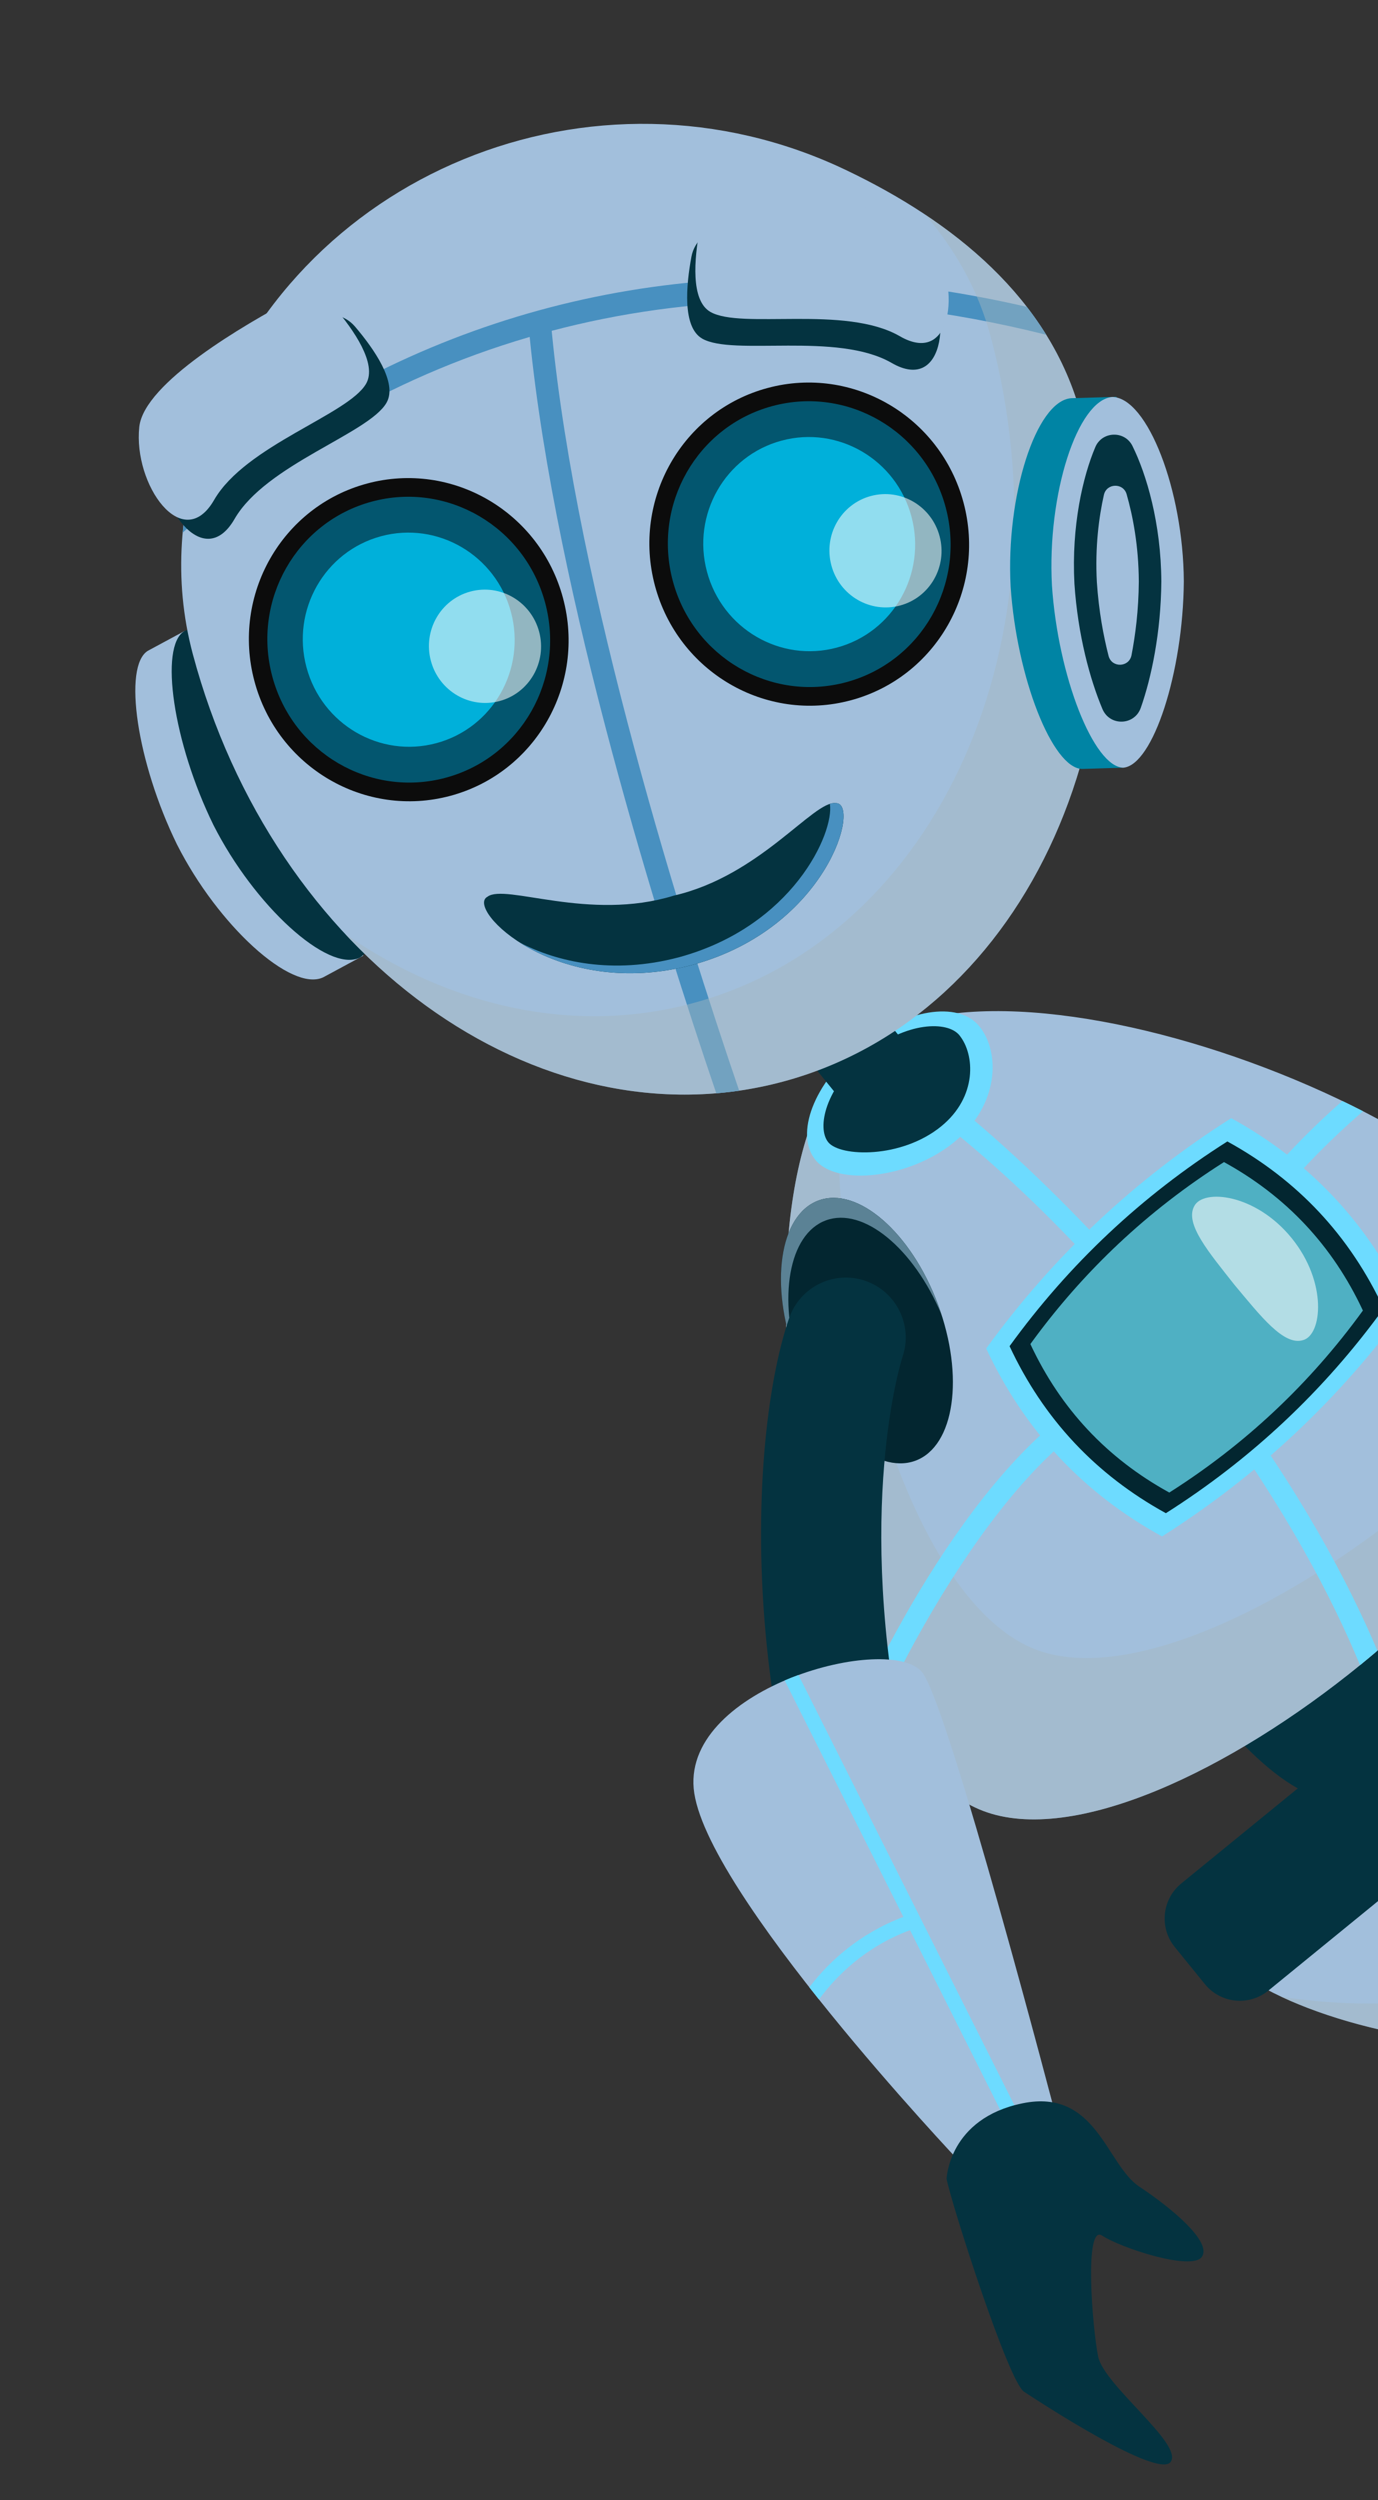
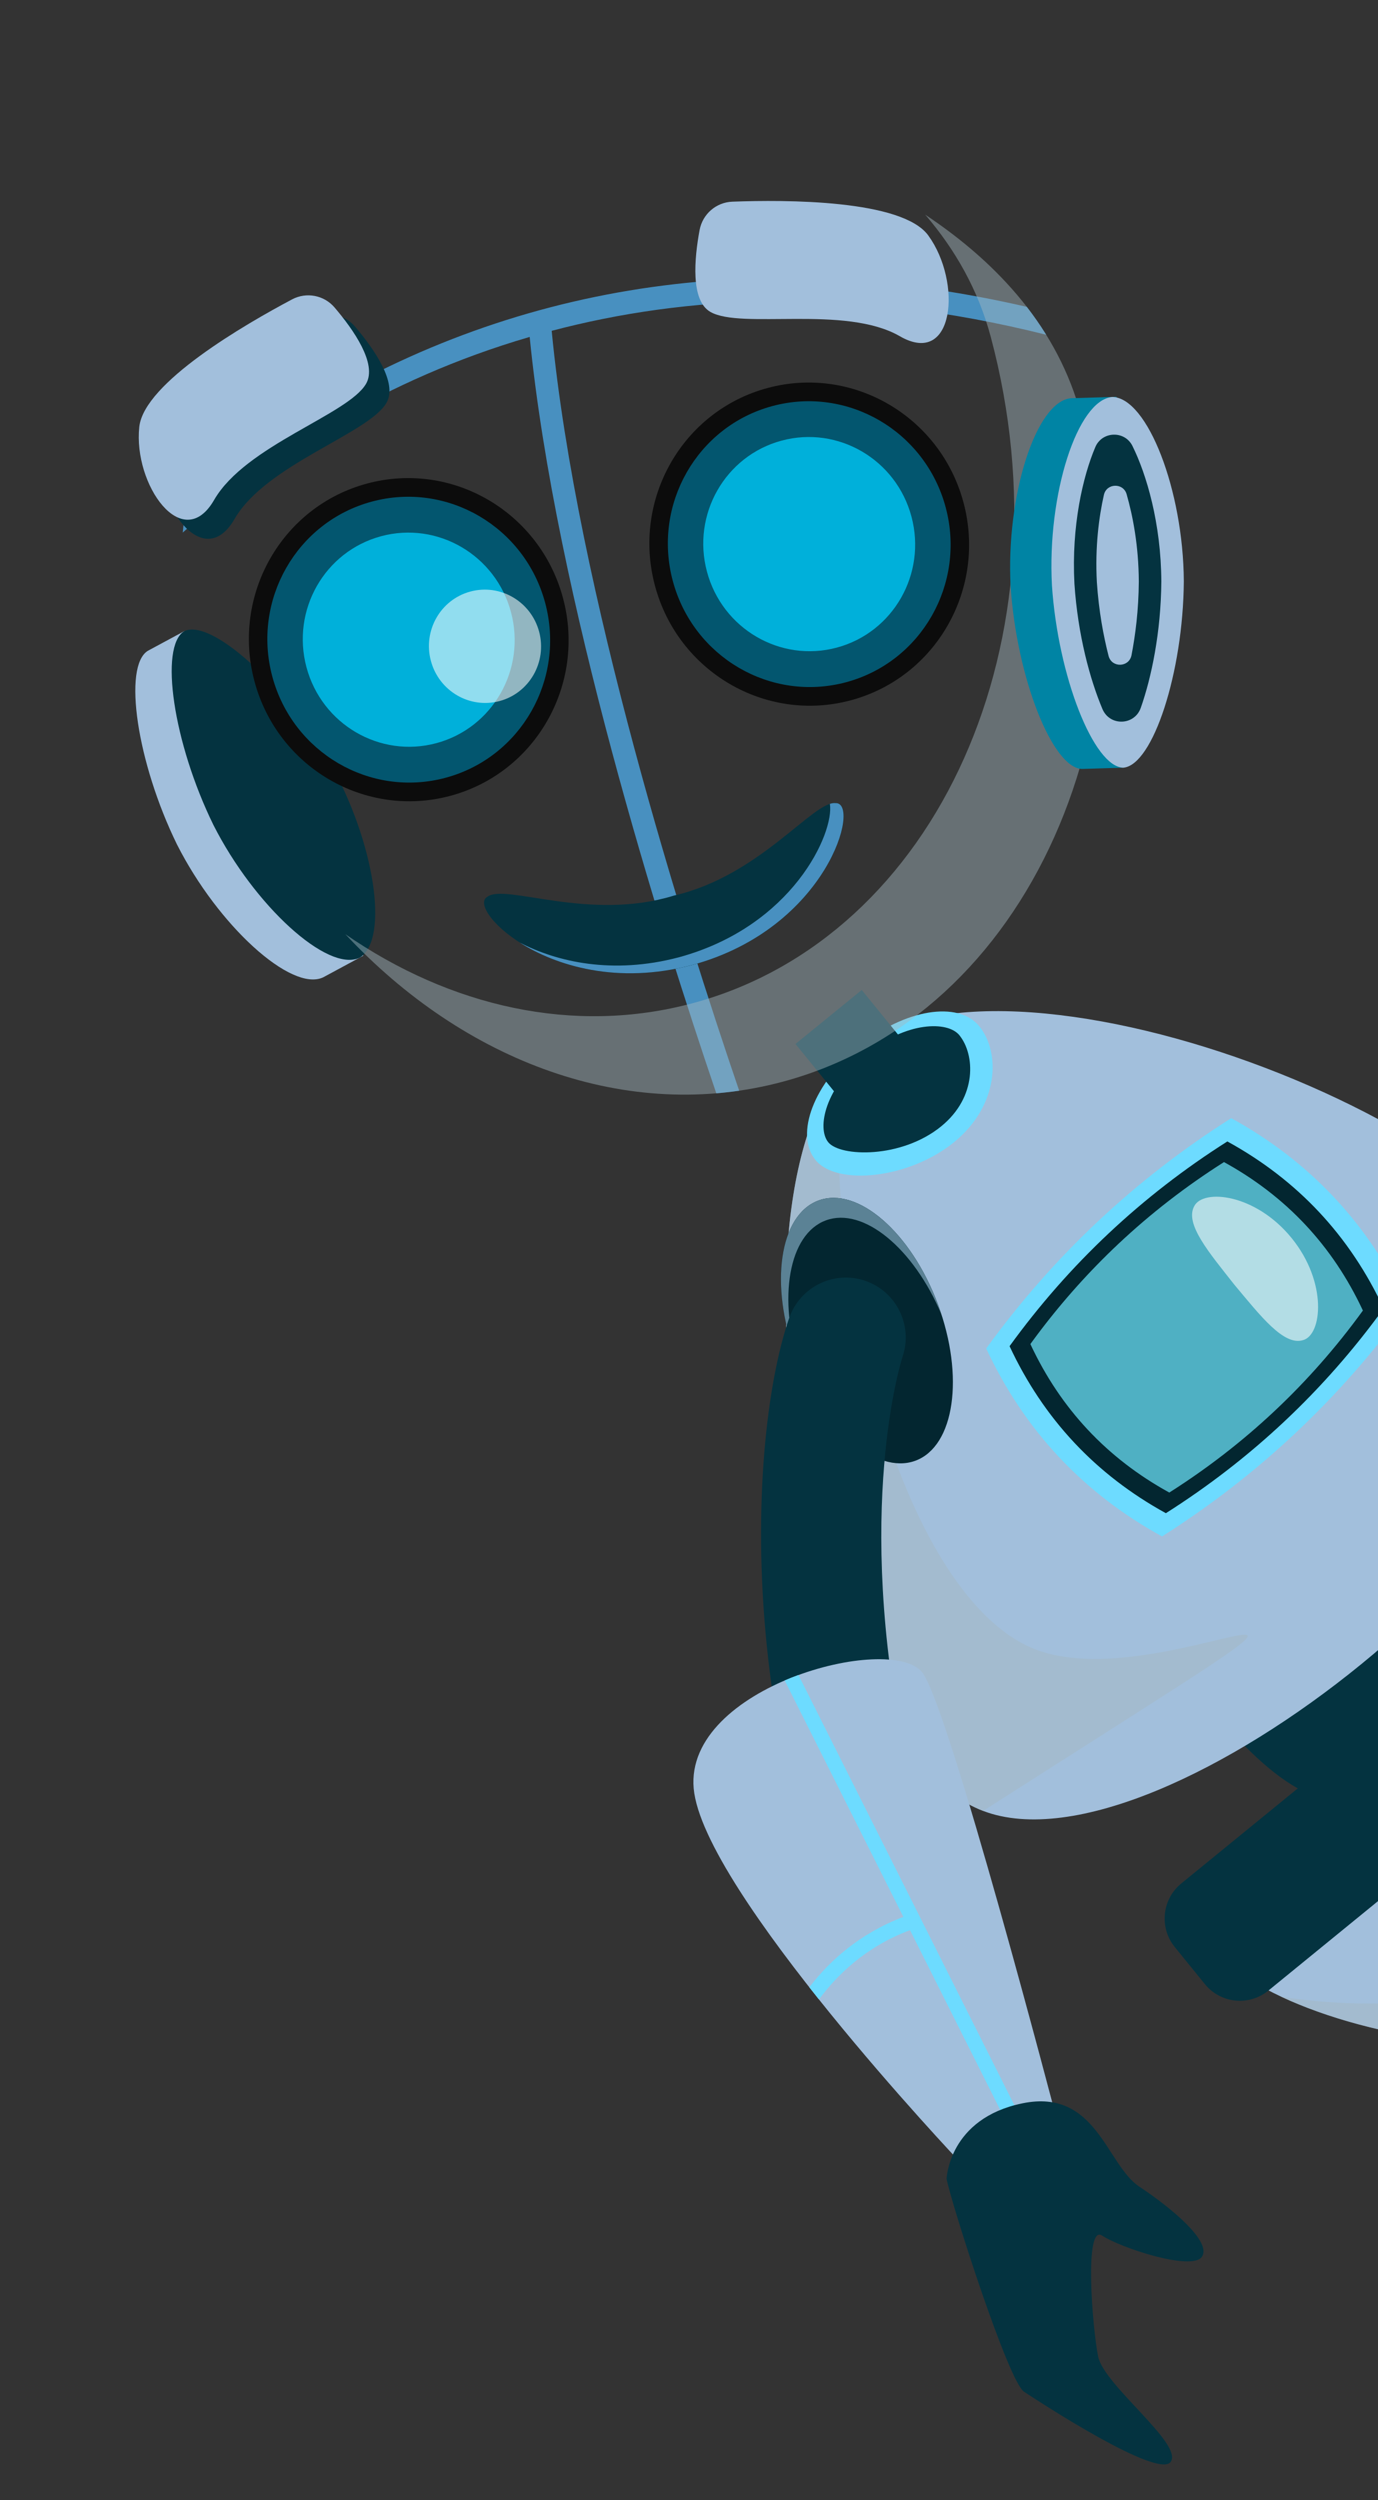
<svg xmlns="http://www.w3.org/2000/svg" width="220" height="399" viewBox="0 0 220 399" fill="none">
  <rect x="0" y="0" width="220" height="399" fill="#333333" stroke="none" />
  <g clip-path="url(#clip0_737_12055)">
    <path d="M291.919 413.847C287.239 416.83 281.036 415.448 278.06 410.759L211.739 306.257C208.763 301.568 210.132 295.355 214.824 292.37C219.505 289.387 225.708 290.769 228.683 295.457L295.005 399.959C297.992 404.661 296.582 410.879 291.919 413.847Z" fill="#043340" />
    <path d="M195.35 301.308C176.868 316.388 245.947 338.743 271.404 317.972C292.555 300.715 287.203 226.899 268.72 241.979L195.35 301.308Z" fill="#A2BFDC" />
    <path opacity="0.46" d="M268.72 241.979L260.398 248.71C264.467 268.229 261.532 300.644 248.426 311.337C238.073 319.785 220.506 321.1 204.544 318.674C222.501 327.09 255.479 330.966 271.4 317.976C292.555 300.716 287.203 226.899 268.72 241.979Z" fill="#A3B6BF" />
    <path d="M269.968 360.257L341.831 445.998L292.649 483.078L244.448 380.857C241.916 375.497 240.837 369.453 242.551 365.636C244.405 361.512 249.168 358.114 253.228 356.385C257.769 354.44 266.741 356.285 269.968 360.257Z" fill="#A2BFDC" />
    <path d="M283.099 251.932L202.493 317.697C199.408 320.214 194.874 319.75 192.362 316.659L187.556 310.744C185.045 307.654 185.51 303.111 188.595 300.593L269.201 234.828C272.286 232.311 276.82 232.775 279.332 235.866L284.138 241.781C286.649 244.871 286.184 249.414 283.099 251.932Z" fill="#043340" />
    <path d="M248.323 258.007C247.145 269.524 223.981 288.423 212.487 287.246C194.607 285.414 167.097 231.385 167.097 231.385L202.933 202.146C202.929 202.142 250.153 240.086 248.323 258.007Z" fill="#043340" />
    <path d="M137.391 167.218C113.517 186.697 128.194 278.043 156.959 289.018C185.724 299.994 257.345 241.558 252.449 211.107C247.558 180.653 161.26 147.743 137.391 167.218Z" fill="#A2BFDC" />
-     <path opacity="0.46" d="M165.394 263.269C144.453 255.281 130.979 204.706 134.407 170.26C114.864 194.733 129.487 278.534 156.956 289.014C185.655 299.963 257.015 241.814 252.479 211.306C233.292 240.252 187.117 271.558 165.394 263.269Z" fill="#A3B6BF" />
-     <path d="M214.306 175.712C205.309 183.622 189.648 199.633 190.15 214.844C178.479 200.091 157.819 178.109 138.594 166.317C138.178 166.604 137.773 166.905 137.387 167.22C136.778 167.717 136.198 168.257 135.646 168.84C146.751 175.482 164.684 188.802 185.126 213.958C186.625 215.804 188.07 217.628 189.457 219.426C169.338 216.011 148.893 247.833 138.752 268.792C139.39 270.076 140.044 271.318 140.719 272.512C150.713 251.163 173.268 214.868 192.922 224.017C205.358 240.875 212.763 255.204 217.132 265.751C218.064 264.991 218.989 264.229 219.903 263.446C215.287 252.523 207.547 237.899 194.629 220.657L194.774 220.598C188.345 205.126 208.112 185.573 217.605 177.347C216.519 176.791 215.419 176.246 214.306 175.712Z" fill="#6DDBFF" />
+     <path opacity="0.46" d="M165.394 263.269C144.453 255.281 130.979 204.706 134.407 170.26C114.864 194.733 129.487 278.534 156.956 289.014C233.292 240.252 187.117 271.558 165.394 263.269Z" fill="#A3B6BF" />
    <path d="M156.355 163.801C159.723 167.946 159.551 176.385 152.328 182.279C145.104 188.172 133.568 189.286 130.2 185.141C126.832 180.996 129.96 172.86 137.179 166.97C144.399 161.072 152.987 159.656 156.355 163.801Z" fill="#6DDBFF" />
    <path d="M150.274 179.752C143.903 184.95 134.14 184.647 132.232 182.299C130.367 180.004 131.751 173.557 138.233 168.268C144.72 162.976 151.301 162.925 153.166 165.219C155.663 168.293 156.042 175.047 150.274 179.752Z" fill="#043340" />
    <path d="M130.684 191.591C136.951 189.289 145.484 196.729 149.751 208.196C154.014 219.667 152.395 230.833 146.133 233.131C139.867 235.433 131.333 227.994 127.066 216.527C122.795 205.055 124.418 193.894 130.684 191.591Z" fill="#032630" />
    <path d="M127.06 216.523C127.258 217.057 127.464 217.584 127.684 218.1C124.135 207.208 125.892 196.958 131.863 194.764C137.833 192.57 145.872 199.229 150.305 209.791C150.131 209.26 149.946 208.723 149.744 208.192C145.481 196.722 136.944 189.287 130.678 191.589C124.42 193.891 122.797 205.052 127.06 216.523Z" fill="#5B8295" />
    <path d="M224.639 208.449C213.937 223.201 200.898 235.459 185.52 245.211C172.899 238.274 163.546 228.281 157.448 215.216C168.15 200.464 181.185 188.209 196.567 178.454C209.18 185.39 218.537 195.388 224.639 208.449Z" fill="#6DDBFF" />
    <path d="M220.908 208.825C211.399 221.938 199.806 232.832 186.134 241.502C174.915 235.337 166.6 226.449 161.179 214.844C170.688 201.731 182.281 190.837 195.949 182.171C207.168 188.327 215.488 197.212 220.908 208.825Z" fill="#032630" />
    <path d="M217.589 209.159C209.133 220.814 198.831 230.498 186.681 238.207C176.712 232.725 169.32 224.829 164.501 214.508C172.957 202.853 183.258 193.169 195.412 185.464C205.378 190.942 212.769 198.838 217.589 209.159Z" fill="#4FB0C3" />
    <g opacity="0.57">
      <path d="M208.031 213.882C204.955 214.823 201.29 210.076 197.076 205.044C193.01 199.885 189.117 195.331 190.66 192.504C192.076 189.685 200.441 190.493 206.21 197.592C211.979 204.691 211.073 213.064 208.031 213.882Z" fill="white" />
    </g>
    <path d="M146.531 333.497C116.608 288.05 118.966 230.686 125.99 210.36C127.72 205.358 133.166 202.697 138.157 204.419C143.139 206.138 145.786 211.567 144.087 216.555C143.955 216.96 136.274 240.955 144.495 280.199C147.631 295.163 153.688 309.538 162.507 322.929C165.416 327.346 164.196 333.288 159.782 336.206C155.371 339.129 149.437 337.908 146.531 333.497Z" fill="#043340" />
    <path d="M153.171 344.954C153.171 344.954 112.188 301.678 110.749 285.432C109.308 269.18 142.087 260.561 147.217 266.888C151.434 272.079 168.777 338.51 168.777 338.51L153.171 344.954Z" fill="#A2BFDC" />
    <path d="M145.287 308.048L161.985 341.318L164.168 340.414L127.475 267.324C126.736 267.594 126.004 267.881 125.278 268.196L144.222 305.931C137.129 308.618 132.401 313.074 129.458 316.844C129.374 316.951 129.29 317.058 129.212 317.163C129.724 317.812 130.233 318.457 130.75 319.104C133.47 315.41 138.112 310.709 145.287 308.048Z" fill="#6DDBFF" />
    <path d="M151.122 347.743C151.122 347.743 151.443 338.099 163.248 335.681C175.055 333.268 176.627 345.49 181.888 348.977C187.148 352.464 193.467 357.787 191.899 360.156C190.333 362.53 178.852 358.72 175.96 356.799C173.063 354.881 174.389 371.491 175.319 376.091C176.254 380.688 188.839 389.976 186.926 392.877C185.009 395.781 165.977 383.361 163.481 381.707C160.986 380.054 152.014 352.12 151.122 347.743Z" fill="#043340" />
    <rect x="127" y="166.613" width="13.641" height="19.937" transform="rotate(-39.154 127 166.613)" fill="#043340" />
    <path d="M46.812 124.772C43.053 118.352 38.193 112.502 33.767 108.585L29.431 100.725L23.62 103.857C19.577 106.314 21.856 121.712 28.256 134.775C34.798 147.701 46.521 158.389 51.602 155.976L58.002 152.525L53.831 144.96C53.053 138.925 50.589 131.417 46.812 124.772Z" fill="#A2BFDC" />
    <path d="M52.621 121.642C59.782 134.234 62.222 149.929 57.411 152.846C52.33 155.259 40.607 144.571 34.064 131.645C27.665 118.582 25.386 103.184 29.428 100.727C33.705 98.702 45.271 109.092 52.621 121.642Z" fill="#043340" />
-     <path d="M30.779 104.381C27.559 92.328 28.808 80.517 32.488 69.579C46.652 27.515 94.916 8.052 134.935 27.078C152.094 35.234 167.614 47.606 172.599 66.266C185.479 114.48 164.174 162.096 125.01 172.622C85.851 183.146 43.659 152.595 30.779 104.381Z" fill="#A2BFDC" />
    <path d="M167.031 53.429C166.075 51.886 165.038 50.401 163.933 48.972C144.512 44.505 125.678 43.288 107.711 45.351C88.085 47.607 69.46 53.762 52.348 63.642C43.533 68.735 36.068 74.251 29.921 79.499C29.594 81.317 29.341 83.153 29.173 85.002C35.753 79.036 44.129 72.527 54.283 66.681C62.617 61.88 72.725 57.224 84.565 53.773C88.65 95.017 105.503 148.481 114.359 174.494C115.578 174.391 116.795 174.252 118.014 174.076C109.234 148.382 92.059 94.182 88.079 52.799C109.269 47.207 135.673 45.563 167.031 53.429Z" fill="#4890C0" />
    <path opacity="0.46" d="M147.707 34.255C152.503 39.838 156.18 46.295 158.174 53.757C171.053 101.969 149.749 149.584 110.587 160.109C91.583 165.216 71.865 160.648 55.129 149.087C74.147 169.464 100.19 179.298 125.013 172.627C164.176 162.102 185.48 114.487 172.601 66.275C168.899 52.416 159.386 42.026 147.707 34.255Z" fill="#A3B6BF" />
    <path d="M135.849 111.761C122.244 115.42 108.236 107.227 104.561 93.466C100.887 79.706 108.936 65.582 122.542 61.924C136.148 58.265 150.156 66.458 153.83 80.218C157.504 93.979 149.455 108.103 135.849 111.761Z" fill="#0C0C0C" />
    <path d="M135.081 108.881C123.049 112.116 110.659 104.871 107.41 92.701C104.159 80.528 111.281 68.041 123.312 64.806C135.343 61.57 147.734 68.816 150.983 80.985C154.232 93.154 147.116 105.645 135.081 108.881Z" fill="#03566F" />
    <path d="M133.603 103.355C124.587 105.779 115.302 100.353 112.865 91.229C110.43 82.109 115.764 72.748 124.783 70.323C133.799 67.899 143.081 73.325 145.517 82.45C147.957 91.573 142.619 100.93 133.603 103.355Z" fill="#00B0DA" />
-     <path opacity="0.57" d="M143.702 96.638C138.93 97.922 134.016 95.051 132.727 90.224C131.438 85.396 134.263 80.444 139.036 79.161C143.809 77.877 148.719 80.75 150.008 85.577C151.299 90.399 148.475 95.355 143.702 96.638Z" fill="white" />
    <path d="M71.909 127.01C58.303 130.668 44.295 122.475 40.621 108.715C36.947 94.954 44.996 80.83 58.602 77.172C72.207 73.513 86.215 81.706 89.89 95.467C93.568 109.226 85.514 123.351 71.909 127.01Z" fill="#0C0C0C" />
    <path d="M71.14 124.128C59.109 127.364 46.718 120.118 43.469 107.949C40.218 95.776 47.34 83.288 59.371 80.053C71.406 76.817 83.793 84.063 87.042 96.232C90.296 108.405 83.175 120.892 71.14 124.128Z" fill="#03566F" />
    <path d="M69.663 118.607C60.648 121.031 51.361 115.602 48.926 106.482C46.491 97.361 51.825 88.004 60.845 85.579C69.861 83.155 79.147 88.584 81.581 97.701C84.016 106.821 78.683 116.182 69.663 118.607Z" fill="#00B0DA" />
    <path opacity="0.57" d="M79.765 111.885C74.992 113.169 70.079 110.298 68.79 105.47C67.501 100.643 70.326 95.691 75.098 94.408C79.871 93.124 84.785 95.995 86.074 100.823C87.358 105.647 84.534 110.603 79.765 111.885Z" fill="white" />
    <path d="M49.893 50.819C52.179 49.607 54.99 50.145 56.672 52.114C59.652 55.608 63.539 61.104 61.702 64.289C58.857 69.222 42.479 74.106 37.444 82.83C32.411 91.558 24.512 80.383 25.496 71.177C26.246 64.124 42.381 54.797 49.893 50.819Z" fill="#043340" />
    <path d="M46.634 47.778C48.921 46.566 51.732 47.103 53.414 49.073C56.394 52.567 60.28 58.063 58.443 61.248C55.599 66.181 39.22 71.065 34.186 79.789C29.152 88.517 21.253 77.342 22.237 68.136C22.992 61.086 39.128 51.759 46.634 47.778Z" fill="#A2BFDC" />
-     <path d="M115.614 36.452C113.029 36.549 110.862 38.424 110.387 40.973C109.547 45.493 108.919 52.201 112.098 54.037C117.02 56.881 133.641 52.894 142.35 57.922C151.059 62.953 152.333 49.316 146.892 41.839C142.728 36.113 124.103 36.128 115.614 36.452Z" fill="#043340" />
    <path d="M116.92 32.188C114.336 32.286 112.169 34.161 111.693 36.71C110.853 41.23 110.226 47.938 113.404 49.774C118.326 52.618 134.948 48.631 143.656 53.659C152.366 58.69 153.639 45.053 148.199 37.576C144.03 31.847 125.405 31.866 116.92 32.188Z" fill="#A2BFDC" />
    <path d="M182.407 92.978C182.352 100.419 181.06 107.926 179.179 113.537L179.344 122.519L172.749 122.72C168.023 122.62 162.32 108.142 161.35 93.62C160.572 79.144 165.396 64.011 170.998 63.552L178.262 63.331L178.422 71.975C180.756 77.591 182.366 85.329 182.407 92.978Z" fill="#0084A4" />
    <path d="M189 92.779C188.923 78.283 183.212 63.468 177.591 63.354C171.989 63.812 167.165 78.946 167.943 93.421C168.913 107.943 174.616 122.421 179.342 122.522C184.056 122.131 188.892 107.333 189 92.779Z" fill="#A2BFDC" />
    <path d="M182.125 112.974C181.122 115.813 177.177 115.932 176.008 113.161C174.026 108.464 172.078 101.344 171.536 93.18C171.037 83.912 172.895 75.998 174.872 71.347C175.96 68.796 179.564 68.686 180.796 71.171C183.039 75.695 185.359 83.492 185.411 92.803C185.345 100.954 183.82 108.169 182.125 112.974Z" fill="#043340" />
    <path d="M180.646 104.57C180.261 106.539 177.484 106.622 176.985 104.678C176.174 101.52 175.425 97.54 175.117 92.929C174.811 87.258 175.448 82.501 176.24 78.978C176.665 77.096 179.333 77.017 179.865 78.871C180.865 82.354 181.781 87.096 181.814 92.82C181.778 97.395 181.266 101.383 180.646 104.57Z" fill="#A2BFDC" />
    <path d="M133.41 128.179C137.486 127.995 132.199 148.103 110.524 154.005C88.811 159.762 74.207 144.999 77.828 143.114C80.661 140.967 94.046 147.114 107.568 142.941C121.36 139.775 129.886 127.739 133.41 128.179Z" fill="#043340" />
    <path d="M133.407 128.179C133.133 128.146 132.829 128.187 132.491 128.294C133.232 132.871 126.583 147.825 108.396 152.777C97.79 155.59 88.885 153.506 82.963 150.419C88.75 154.118 98.557 157.179 110.522 154.005C132.196 148.103 137.483 127.995 133.407 128.179Z" fill="#4890C0" />
  </g>
  <defs>
    <clipPath id="clip0_737_12055">
      <rect width="220" height="399" fill="white" />
    </clipPath>
  </defs>
</svg>